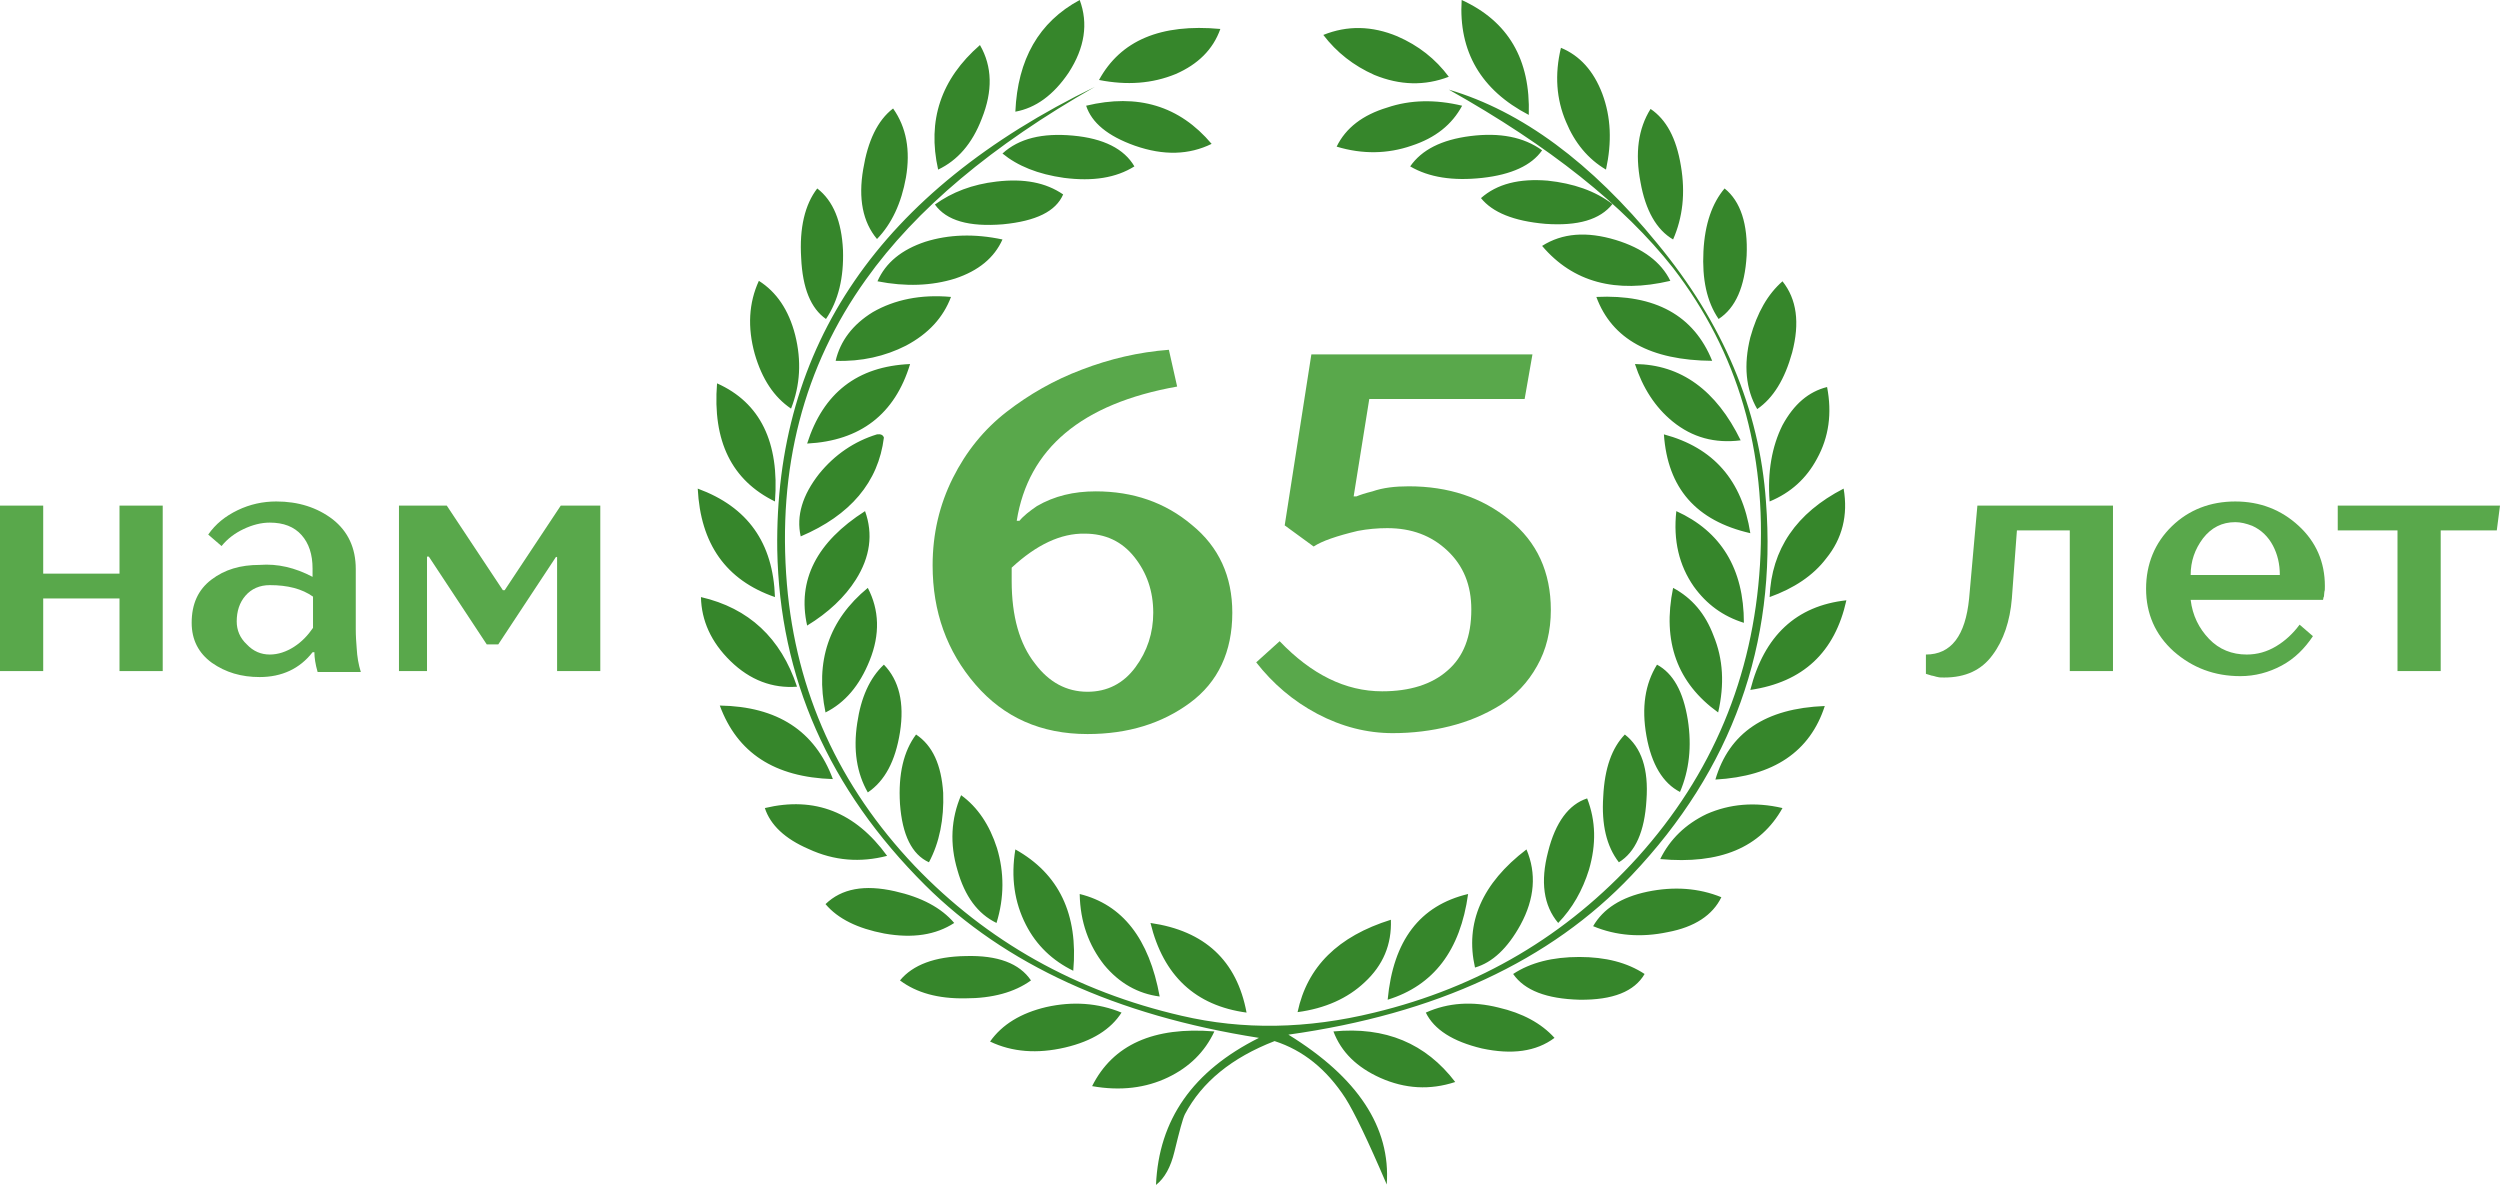
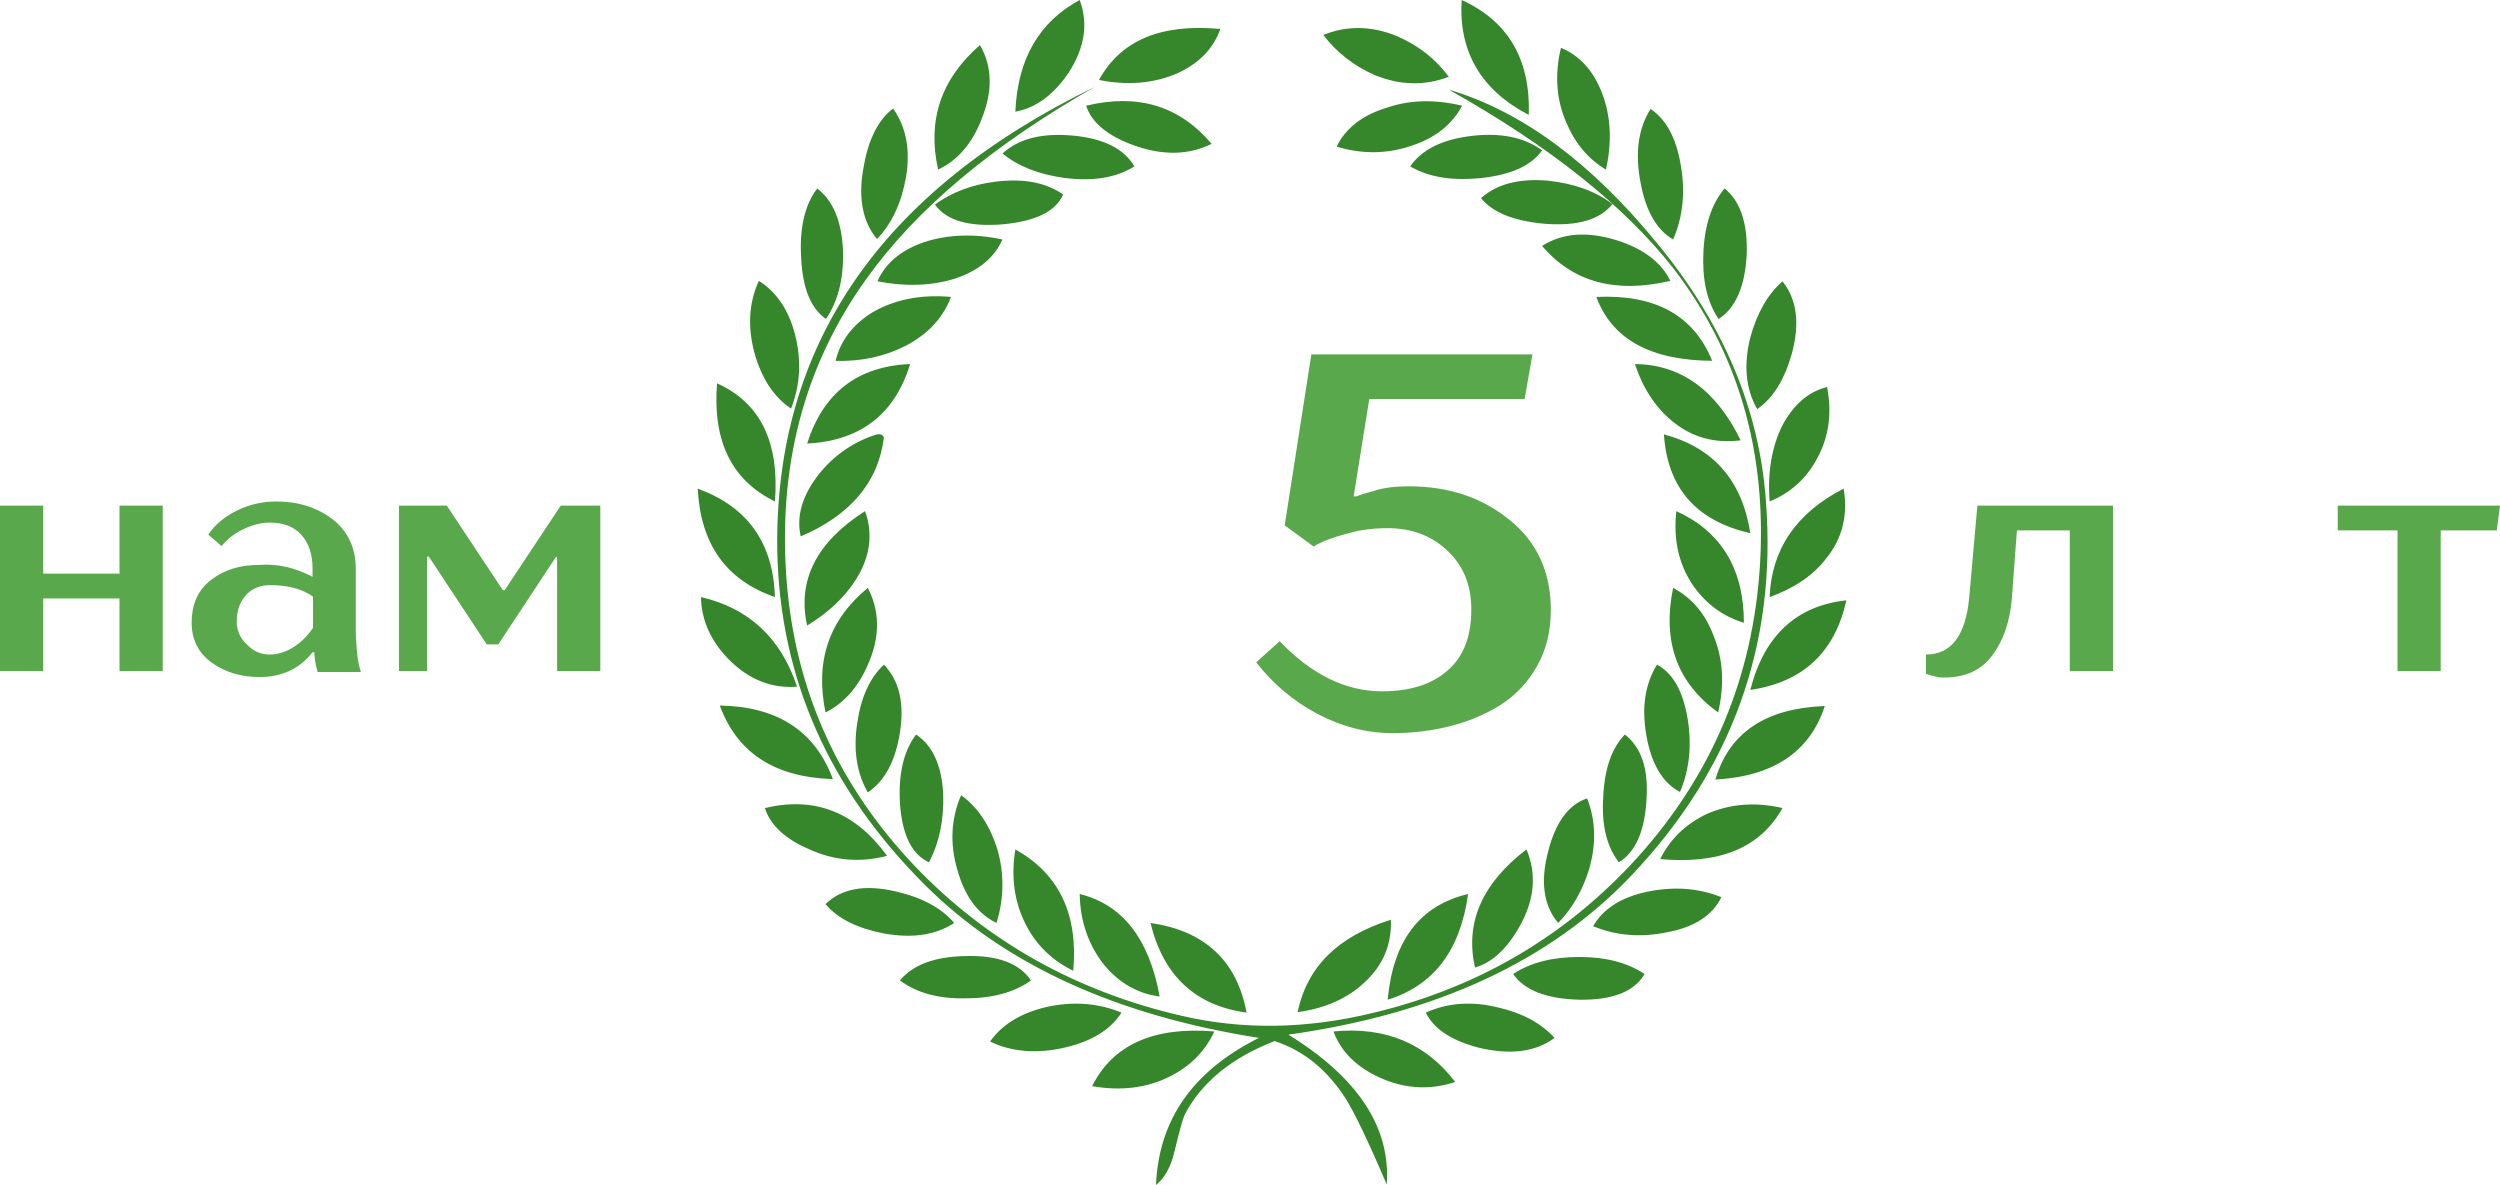
<svg xmlns="http://www.w3.org/2000/svg" version="1.1" id="_x32_" x="0px" y="0px" viewBox="0 0 543.9 257.8" style="enable-background:new 0 0 543.9 257.8;" xml:space="preserve">
  <style type="text/css">
	.st0{fill:#36862B;}
	.st1{fill:#59A84B;}
</style>
  <g>
    <g>
      <path class="st0" d="M290.1,224.4c1.7,4.5,5.1,7.8,10.2,10.1c5.4,2.4,10.8,2.7,16.3,0.9C310.2,227,301.4,223.3,290.1,224.4    L290.1,224.4z M264.2,224.4c-13.2-1.1-22.1,2.9-26.6,11.9c6.2,1.1,11.7,0.4,16.5-1.9C258.7,232.2,262.1,228.9,264.2,224.4    L264.2,224.4z M310.2,220.3c1.8,3.7,5.9,6.3,12.2,7.8c6.5,1.4,11.8,0.7,15.8-2.3c-2.9-3.2-7-5.4-12.2-6.6    C320.4,217.8,315.1,218.1,310.2,220.3L310.2,220.3z M244,220.3c-5.1-2.1-10.6-2.5-16.4-1.2c-5.5,1.3-9.6,3.8-12.2,7.5    c4.8,2.3,10.3,2.7,16.3,1.3C237.7,226.5,241.7,223.9,244,220.3L244,220.3z M329.2,211.9c2.5,3.6,7.3,5.4,14.4,5.6    c7.3,0.1,12-1.8,14.2-5.6c-3.8-2.5-8.5-3.7-14.2-3.7C337.8,208.2,333,209.4,329.2,211.9L329.2,211.9z M195.8,213.3    c3.6,2.7,8.3,4,14.2,3.9c5.9,0,10.7-1.3,14.3-3.9c-2.5-3.7-7.2-5.5-14.2-5.3C203.4,208.1,198.6,209.9,195.8,213.3L195.8,213.3z     M271.2,220.3c-2.1-11.3-9.1-17.8-20.9-19.5C253.1,212.3,260.1,218.8,271.2,220.3L271.2,220.3z M302.6,200.1    c-11.5,3.6-18.2,10.2-20.3,20.1c6-0.8,10.9-3,14.6-6.5C300.9,210,302.8,205.5,302.6,200.1L302.6,200.1z M301.9,217.5    c10-3.1,15.8-10.7,17.5-23C308.9,197,303.1,204.6,301.9,217.5L301.9,217.5z M252.3,216.8c-2.3-12.6-8.1-20-17.4-22.3    c0.1,6.1,2,11.2,5.3,15.4C243.5,213.9,247.6,216.2,252.3,216.8L252.3,216.8z M346.6,201.5c5,2.1,10.5,2.5,16.2,1.3    c5.9-1.1,9.8-3.7,11.7-7.6c-4.9-2-10.3-2.4-16.1-1.2C352.7,195.2,348.8,197.7,346.6,201.5L346.6,201.5z M207.6,200.8    c-2.8-3.3-7.1-5.6-12.9-6.9c-6.6-1.5-11.6-0.6-15.1,2.8c2.7,3.2,7,5.3,12.8,6.4C198.6,204.2,203.6,203.4,207.6,200.8L207.6,200.8z     M320.9,210.5c3.8-1.1,7.1-4.2,9.9-9.3c3.1-5.7,3.5-11.2,1.3-16.4C322.4,192.2,318.7,200.8,320.9,210.5L320.9,210.5z M233.5,211.2    c1.1-12.3-3.1-21.1-12.6-26.4c-1,6.1-0.2,11.5,2.3,16.4C225.5,205.7,229,209,233.5,211.2L233.5,211.2z M361.2,186.9    c13,1.2,21.8-2.5,26.6-11.1c-6-1.4-11.5-0.9-16.5,1.3C366.7,179.3,363.3,182.6,361.2,186.9L361.2,186.9z M193,186.2    c-6.9-9.5-15.7-13-26.6-10.4c1.2,3.7,4.4,6.7,9.5,8.9C181.5,187.3,187.2,187.7,193,186.2L193,186.2z M339,200.8    c3.1-3.2,5.3-7.1,6.7-11.6c1.6-5.5,1.5-10.6-0.4-15.5c-4,1.3-6.9,5.2-8.5,11.6C335.1,191.8,335.8,197,339,200.8L339,200.8z     M209.1,173c-2.2,5.1-2.5,10.6-0.8,16.3c1.6,5.7,4.4,9.5,8.5,11.5c1.7-5.5,1.7-11,0.1-16.3C215.3,179.5,212.7,175.6,209.1,173    L209.1,173z M353.5,159.8c-2.8,2.9-4.4,7.3-4.7,13.5c-0.4,6.1,0.7,10.8,3.4,14.3c3.6-2.2,5.6-6.7,6-13.5    C358.7,167.3,357.1,162.6,353.5,159.8L353.5,159.8z M202.1,187.6c2.3-4.3,3.3-9.4,3.1-15.1c-0.4-6.1-2.3-10.3-5.9-12.7    c-2.7,3.6-3.9,8.6-3.5,15.1C196.3,181.7,198.4,185.9,202.1,187.6L202.1,187.6z M373.2,169.6c12.7-0.7,20.6-6.1,23.8-16    C384.1,154.1,376.2,159.4,373.2,169.6L373.2,169.6z M156.6,153.5c3.8,10.3,11.9,15.6,24.6,16C177.3,159,169.1,153.7,156.6,153.5    L156.6,153.5z M365.5,172.3c2-4.7,2.6-9.9,1.7-15.7c-1-6.2-3.2-10.1-6.7-12c-2.6,4.2-3.4,9.3-2.3,15.5    C359.3,166.3,361.8,170.4,365.5,172.3L365.5,172.3z M192.3,144.6c-3.1,2.9-5,7.2-5.8,12.7c-0.9,5.9-0.1,10.9,2.3,15.1    c3.7-2.5,6-6.8,7-13.1C196.8,152.9,195.6,148,192.3,144.6L192.3,144.6z M380.8,150.1c11.5-1.7,18.4-8.2,20.9-19.5    C390.8,131.8,383.8,138.3,380.8,150.1L380.8,150.1z M173.4,149.4c-3.5-10.6-10.5-17.1-20.9-19.5c0.1,5.1,2.2,9.8,6.4,13.9    C163.2,148,168.1,149.8,173.4,149.4L173.4,149.4z M373.8,155c1.4-6.1,1.1-11.6-1-16.7c-1.8-4.8-4.7-8.2-8.8-10.4    C361.6,139.6,364.9,148.6,373.8,155L373.8,155z M188.8,127.9c-8.5,7-11.5,16-9.2,27.1c4.2-2.1,7.4-5.8,9.6-11.3    C191.5,138,191.3,132.7,188.8,127.9L188.8,127.9z M364.7,111.2c-0.7,6.4,0.6,11.8,3.8,16.4c2.8,3.9,6.4,6.5,10.9,7.9    C379.4,123.7,374.4,115.6,364.7,111.2L364.7,111.2z M188.2,111.2c-10.5,6.7-14.8,15-12.6,24.9c4.6-2.8,8.2-6.2,10.6-10    C189.3,121.2,190,116.2,188.2,111.2L188.2,111.2z M385,129.9c5.3-1.9,9.5-4.7,12.3-8.4c3.5-4.3,4.8-9.4,3.8-15.2    C390.8,111.6,385.4,119.5,385,129.9L385,129.9z M168.6,129.9c-0.4-11.8-5.9-19.6-16.8-23.6C152.4,118.3,157.9,126.2,168.6,129.9    L168.6,129.9z M362,94.5c0.8,11.7,7,18.8,18.8,21.5C379,104.5,372.8,97.4,362,94.5L362,94.5z M174.2,116.7    c10.8-4.6,16.9-11.8,18.1-21.5c-0.2-0.6-0.7-0.8-1.5-0.7c-4.9,1.5-9.2,4.4-12.6,8.6C174.6,107.7,173.2,112.2,174.2,116.7    L174.2,116.7z M385,109.1c4.6-1.9,8-5,10.3-9.3c2.6-4.7,3.3-9.9,2.2-15.6c-4,1-7.2,3.7-9.7,8.3C385.5,97.1,384.5,102.7,385,109.1    L385,109.1z M168.6,109.1c1-12.9-3.2-21.5-12.6-25.7C155,96,159.2,104.5,168.6,109.1L168.6,109.1z M355.7,79.2    c1.7,5.2,4.4,9.4,8.2,12.5c4.3,3.5,9.2,4.8,14.8,4.1C373.4,84.9,365.7,79.3,355.7,79.2L355.7,79.2z M198,79.2    c-11.5,0.5-18.9,6.3-22.4,17.3C187.2,95.9,194.7,90.1,198,79.2L198,79.2z M347.3,64.6c3.4,9.2,11.8,13.8,25.2,13.9    C368.5,68.6,360.1,64,347.3,64.6L347.3,64.6z M181.8,78.5c5.6,0.2,10.8-1,15.3-3.3c4.9-2.6,8.1-6.1,9.8-10.6    c-6.6-0.6-12.3,0.6-17,3.3C185.5,70.6,182.8,74.2,181.8,78.5L181.8,78.5z M387.8,61.2c-3.2,2.8-5.5,6.8-7,12.2    c-1.5,6-1,11.3,1.5,15.6c3.5-2.4,6-6.5,7.6-12.3C391.6,70.2,390.9,65.1,387.8,61.2L387.8,61.2z M172.1,88.9c2-5.1,2.3-10.4,0.9-16    c-1.4-5.5-4.1-9.4-7.9-11.8c-2.2,4.8-2.5,10.1-0.9,15.9C165.8,82.5,168.4,86.4,172.1,88.9L172.1,88.9z M190.9,61.2    c6.1,1.2,11.8,1,16.9-0.6c5.1-1.7,8.5-4.5,10.3-8.5c-6.1-1.3-11.7-1.1-16.8,0.5C196.2,54.3,192.7,57.1,190.9,61.2L190.9,61.2z     M335.5,53.5c6.7,7.9,16,10.4,27.9,7.6c-2-4.1-6-7.1-11.9-8.9C345.2,50.3,339.9,50.7,335.5,53.5L335.5,53.5z M375.2,41    c-2.7,3.2-4.3,7.7-4.6,13.7c-0.3,6,0.7,10.9,3.3,14.7c3.7-2.4,5.7-7,6.1-13.8C380.3,48.8,378.7,43.8,375.2,41L375.2,41z     M179.7,69.4c2.7-4,3.9-9,3.7-15c-0.3-6.2-2.1-10.7-5.6-13.4c-2.7,3.5-3.9,8.6-3.5,15.1C174.6,62.7,176.4,67.1,179.7,69.4    L179.7,69.4z M322.2,43.1c2.5,3.1,7.1,5,14,5.6c7.1,0.5,11.9-0.9,14.6-4.3c-3.8-2.9-8.5-4.5-14.1-5.1    C330.5,38.8,325.7,40,322.2,43.1L322.2,43.1z M231.3,42.3c-3.8-2.6-8.5-3.5-14.5-2.8c-5.2,0.6-9.7,2.3-13.4,5    c2.5,3.5,7.4,4.9,14.8,4.3C225.4,48.1,229.7,46,231.3,42.3L231.3,42.3z M306.8,36.2c4.1,2.4,9.3,3.2,15.7,2.5    c6.3-0.7,10.7-2.7,13-6c-4-2.9-9.2-3.9-15.6-3.1C313.6,30.4,309.3,32.6,306.8,36.2L306.8,36.2z M246.8,36.2    c-2.2-3.8-6.7-6.1-13.4-6.7c-6.6-0.6-11.7,0.6-15.3,3.9c3.3,2.7,7.7,4.5,13.4,5.3C237.8,39.5,242.8,38.7,246.8,36.2L246.8,36.2z     M364,52.1c2.1-4.8,2.7-10.1,1.7-16c-1-6.1-3.2-10.1-6.6-12.4c-2.7,4.3-3.4,9.6-2.2,15.9C358,45.8,360.4,50,364,52.1L364,52.1z     M194.3,23.6c-3.4,2.6-5.5,7.1-6.5,13.2c-1.1,6.4-0.1,11.5,3,15.2c3.2-3.3,5.3-7.8,6.3-13.4C198.1,32.7,197.2,27.7,194.3,23.6    L194.3,23.6z M263.6,31.3c-7-8.3-16.1-11-27.3-8.3c1.2,3.7,4.7,6.6,10.6,8.7C253.2,33.9,258.7,33.7,263.6,31.3L263.6,31.3z     M290.8,31.9c5.6,1.7,11.1,1.6,16.3-0.2c5.2-1.7,8.8-4.6,11-8.7c-5.8-1.4-11.3-1.3-16.3,0.4C296.5,25,292.8,27.8,290.8,31.9    L290.8,31.9z M280.3,225.1c32.1-4.5,57-16,74.7-34.7c21.8-23,31.6-50.2,29.2-81.3c-1.4-20-9.3-38.8-23.7-56.2    c-14.3-17.5-29.4-28.7-45.3-33.4c21.9,12.3,38.1,25.2,48.8,38.8c14.1,18.3,20.4,39.8,18.9,64.6c-1.5,24.4-10.4,45.6-26.6,63.6    c-15.4,17-34.5,28.3-57.3,33.8c-14.7,3.6-28.6,3.8-41.9,0.7c-23-5.3-42.4-16.2-58.1-32.6c-16.5-17.4-25.8-37.8-27.8-61.3    c-2.1-25.2,3.6-47.3,17.2-66.3c10.9-15.3,27.5-29.2,49.8-41.9c-46.7,22.7-69.7,56.3-69.1,100.7c0.5,27.8,11.2,52.1,32.2,73    c17.3,17.2,41.4,28.3,72.6,33.2c-14.4,7.2-21.8,17.8-22.4,32c1.9-1.5,3.2-3.9,4-7.2c1.1-4.5,1.8-7.2,2.3-8.2    c3.7-7,10.2-12.3,19.5-15.9c6.2,2,11.3,6.1,15.4,12.4c1.9,3,4.9,9.2,9,18.8C302.6,245.3,295.4,234.4,280.3,225.1L280.3,225.1z     M349.4,36.9c1.3-6,1.1-11.4-0.8-16.5c-1.9-5-4.9-8.3-9-10c-1.4,5.8-1,11.2,1.1,16.1C342.6,31.1,345.5,34.6,349.4,36.9L349.4,36.9    z M213.2,9.8c-8.5,7.4-11.5,16.4-9.1,27.1c4.2-2,7.4-5.6,9.5-11.1C216,19.8,215.9,14.5,213.2,9.8L213.2,9.8z M315.2,16.7    c-2.9-3.9-6.6-6.8-11.2-8.8c-5.5-2.3-10.9-2.4-16.1-0.3c2.9,3.8,6.6,6.7,11.1,8.7C304.6,18.6,310,18.7,315.2,16.7L315.2,16.7z     M265.5,6.3c-13-1.2-21.7,2.5-26.4,11.1c6.1,1.2,11.6,0.8,16.7-1.3C260.6,14,263.9,10.8,265.5,6.3L265.5,6.3z M332.6,25    C333,12.9,328.1,4.6,318,0C317.3,11.2,322.2,19.6,332.6,25L332.6,25z M234.9,0c-8.9,4.8-13.5,12.9-14,24.3    c4.4-0.8,8.3-3.6,11.6-8.5C236,10.4,236.8,5.1,234.9,0L234.9,0z" />
    </g>
  </g>
  <g>
    <g>
-       <path class="st1" d="M238.4,106.9c8.1,0,15.1,2.4,20.9,7.3c5.9,4.8,8.8,11.2,8.8,19.1c0,8.5-3.1,15.1-9.2,19.6    c-6.1,4.5-13.5,6.8-22.3,6.8c-10.1,0-18.2-3.6-24.4-10.8c-6.2-7.2-9.3-15.8-9.3-25.9c0-6.9,1.5-13.2,4.4-19    c2.9-5.8,6.8-10.6,11.7-14.4c4.9-3.8,10.3-6.9,16.4-9.2c6-2.3,12.3-3.8,18.9-4.3l1.8,8c-20.8,3.7-32.4,13.5-34.9,29.2h0.6    c0.9-1.1,2.2-2.1,3.8-3.2C229.4,107.9,233.6,106.9,238.4,106.9z M220.1,123.5v2.9c0,7.7,1.7,13.7,5.1,18c3,4,6.8,6.1,11.4,6.1    c4.3,0,7.8-1.8,10.4-5.3c2.6-3.5,3.9-7.5,3.9-11.9c0-4.7-1.4-8.7-4.1-12.1c-2.7-3.4-6.3-5.1-10.8-5.1    C230.8,116,225.5,118.5,220.1,123.5z" />
      <path class="st1" d="M285.3,77.1h48.1l-1.7,9.7h-33.8l-3.4,21.2h0.6c0.7-0.3,1.9-0.7,3.5-1.1c2.3-0.8,4.9-1.1,7.9-1.1    c8.6,0,15.9,2.4,21.9,7.3c6,4.8,9,11.4,9,19.6c0,4.6-1,8.7-3,12.2c-2,3.6-4.7,6.4-8,8.5c-3.4,2.1-7,3.6-11,4.6    c-4,1-8.1,1.5-12.4,1.5c-5.6,0-11.1-1.4-16.4-4.2c-5.3-2.8-9.7-6.6-13.3-11.2l5.1-4.6c6.9,7.2,14.3,10.9,22.3,10.9    c6,0,10.8-1.5,14.2-4.5c3.5-3,5.2-7.4,5.2-13.3c0-5.3-1.7-9.5-5.2-12.8c-3.5-3.3-7.8-4.9-13.1-4.9c-2.1,0-4.3,0.2-6.4,0.6    c-4.6,1.1-7.8,2.2-9.6,3.4l-6.3-4.6L285.3,77.1z" />
    </g>
  </g>
  <g>
    <g>
      <path class="st1" d="M9.4,130.1V146H0v-36h9.4v14.8h16.6V110h9.4v36h-9.4v-15.8H9.4z" />
      <path class="st1" d="M68,125.5v-1.8c0-3.1-0.8-5.5-2.4-7.3c-1.6-1.8-3.9-2.7-6.9-2.7c-1.9,0-3.8,0.5-5.7,1.4    c-1.9,0.9-3.5,2.1-4.8,3.7l-2.9-2.5c1.6-2.3,3.7-4,6.4-5.3c2.7-1.3,5.5-1.9,8.4-1.9c4.8,0,8.9,1.3,12.3,3.9c3.3,2.6,5,6.2,5,10.8    v13c0,1.6,0.1,3,0.2,4.2c0.1,1.9,0.4,3.6,0.9,5.2h-9.4c-0.5-1.7-0.7-3.2-0.7-4.3H68c-2.8,3.6-6.7,5.4-11.5,5.4    c-4,0-7.4-1-10.4-3.1c-2.9-2.1-4.4-5-4.4-8.7c0-4.1,1.4-7.2,4.3-9.4c2.9-2.2,6.3-3.2,10.5-3.2C60.4,122.6,64.2,123.5,68,125.5z     M58.7,142.4c1.8,0,3.6-0.6,5.3-1.7c1.7-1.1,3-2.5,4.1-4.1v-6.8c-2.4-1.7-5.5-2.5-9.4-2.5c-2.2,0-4,0.8-5.3,2.3    c-1.3,1.5-1.9,3.4-1.9,5.6c0,1.9,0.7,3.6,2.2,5C55.1,141.7,56.8,142.4,58.7,142.4z" />
      <path class="st1" d="M121,121.1l-12.6,19.1h-2.5l-12.6-19.1h-0.4V146h-6.1v-36h10.4l12.2,18.4h0.4L122,110h8.6v36h-9.4v-24.8H121z    " />
    </g>
  </g>
  <g>
    <g>
      <path class="st1" d="M438.8,115.4l-1.1,14.8c-0.4,4.9-1.8,9.1-4.2,12.3c-2.4,3.3-5.9,4.9-10.5,4.9c-0.6,0-1.1,0-1.4-0.1    c-0.2,0-0.4-0.1-0.8-0.2c-0.3-0.1-0.5-0.1-0.5-0.1l-1.3-0.4v-4.2c5.5,0,8.6-4.1,9.4-12.2l1.8-20.2h29.5v36h-9.4v-30.6H438.8z" />
-       <path class="st1" d="M505.4,130.5h-28.8c0.4,3.4,1.8,6.2,4,8.5c2.2,2.3,5,3.4,8.2,3.4c2.3,0,4.4-0.6,6.4-1.8    c2-1.2,3.7-2.8,5.1-4.7l2.9,2.5c-1.8,2.7-4,4.9-6.8,6.4c-2.8,1.5-5.8,2.3-9,2.3c-5.6,0-10.4-1.8-14.5-5.4c-4-3.6-6-8.2-6-13.6    s1.9-10,5.6-13.6c3.7-3.6,8.4-5.4,13.8-5.4c5.4,0,10,1.8,13.8,5.3c3.8,3.5,5.7,7.9,5.7,13.1c0,0.6,0,1-0.1,1.2    c0,0.3-0.1,0.6-0.1,1.1C505.5,129.8,505.5,130.1,505.4,130.5z M476.6,125.1H496c0-2.4-0.5-4.5-1.5-6.4c-1-1.9-2.5-3.4-4.5-4.3    c-1.3-0.5-2.5-0.8-3.7-0.8c-2.9,0-5.2,1.2-7,3.5C477.5,119.5,476.6,122.1,476.6,125.1z" />
      <path class="st1" d="M508.6,115.4V110h35.3l-0.7,5.4h-12.2V146h-9.4v-30.6H508.6z" />
    </g>
  </g>
</svg>